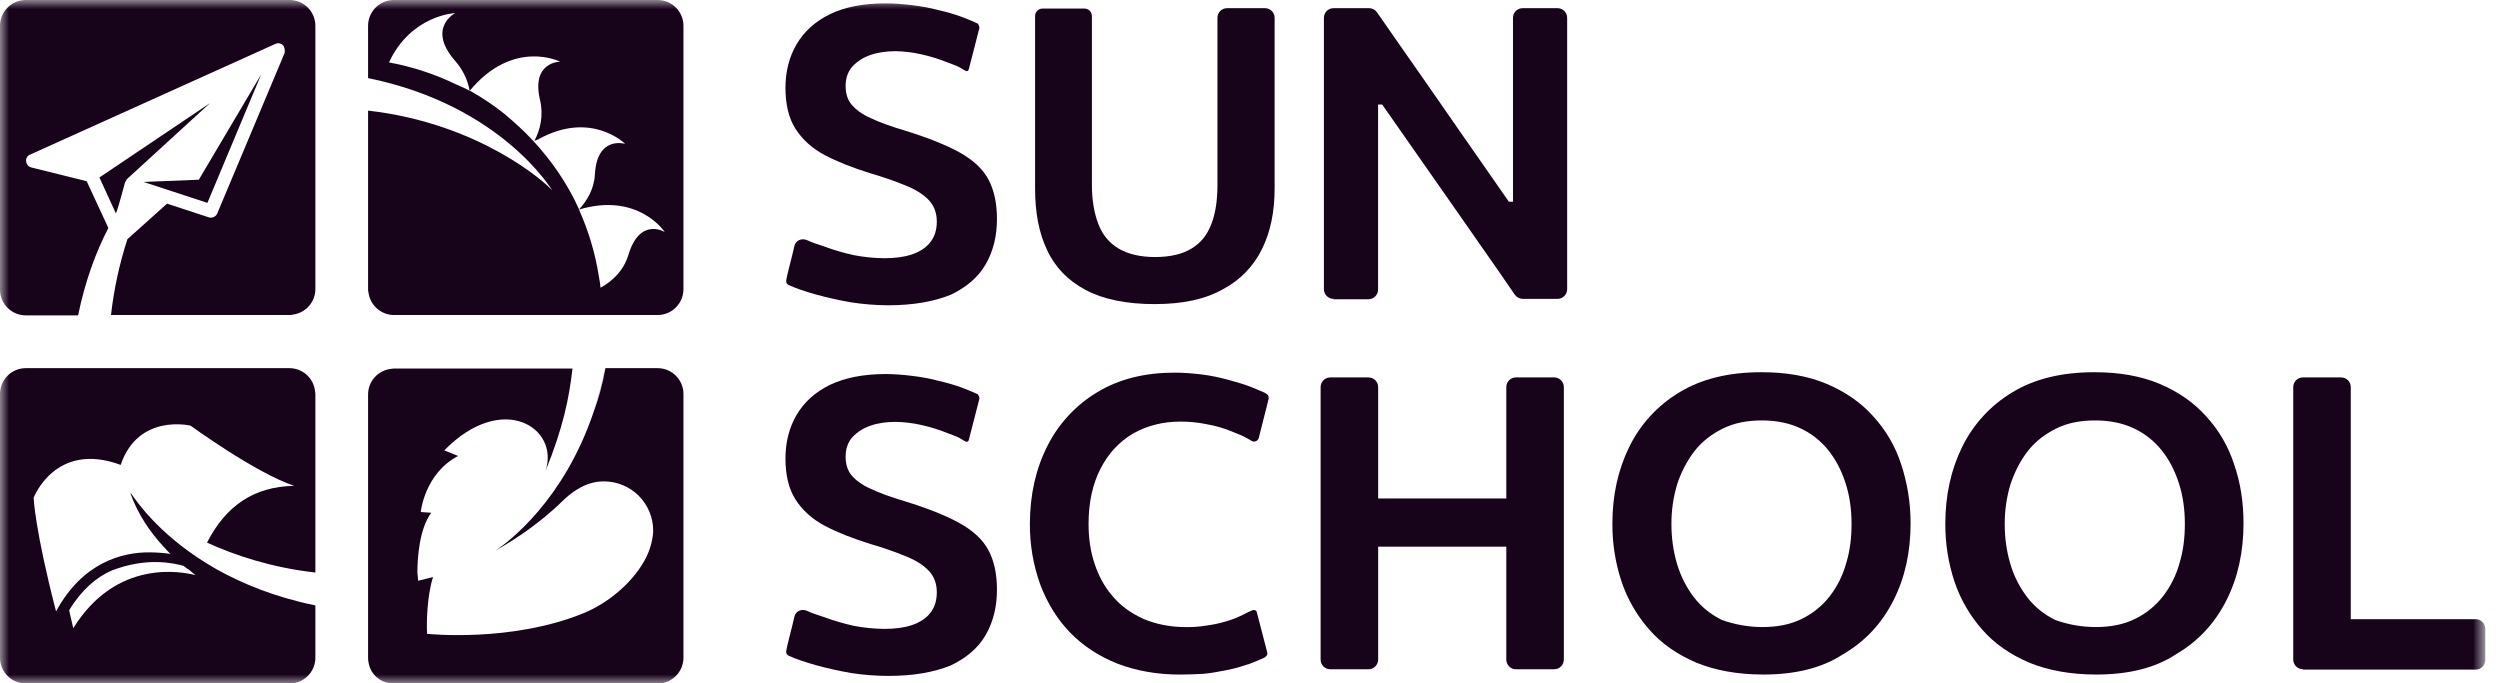
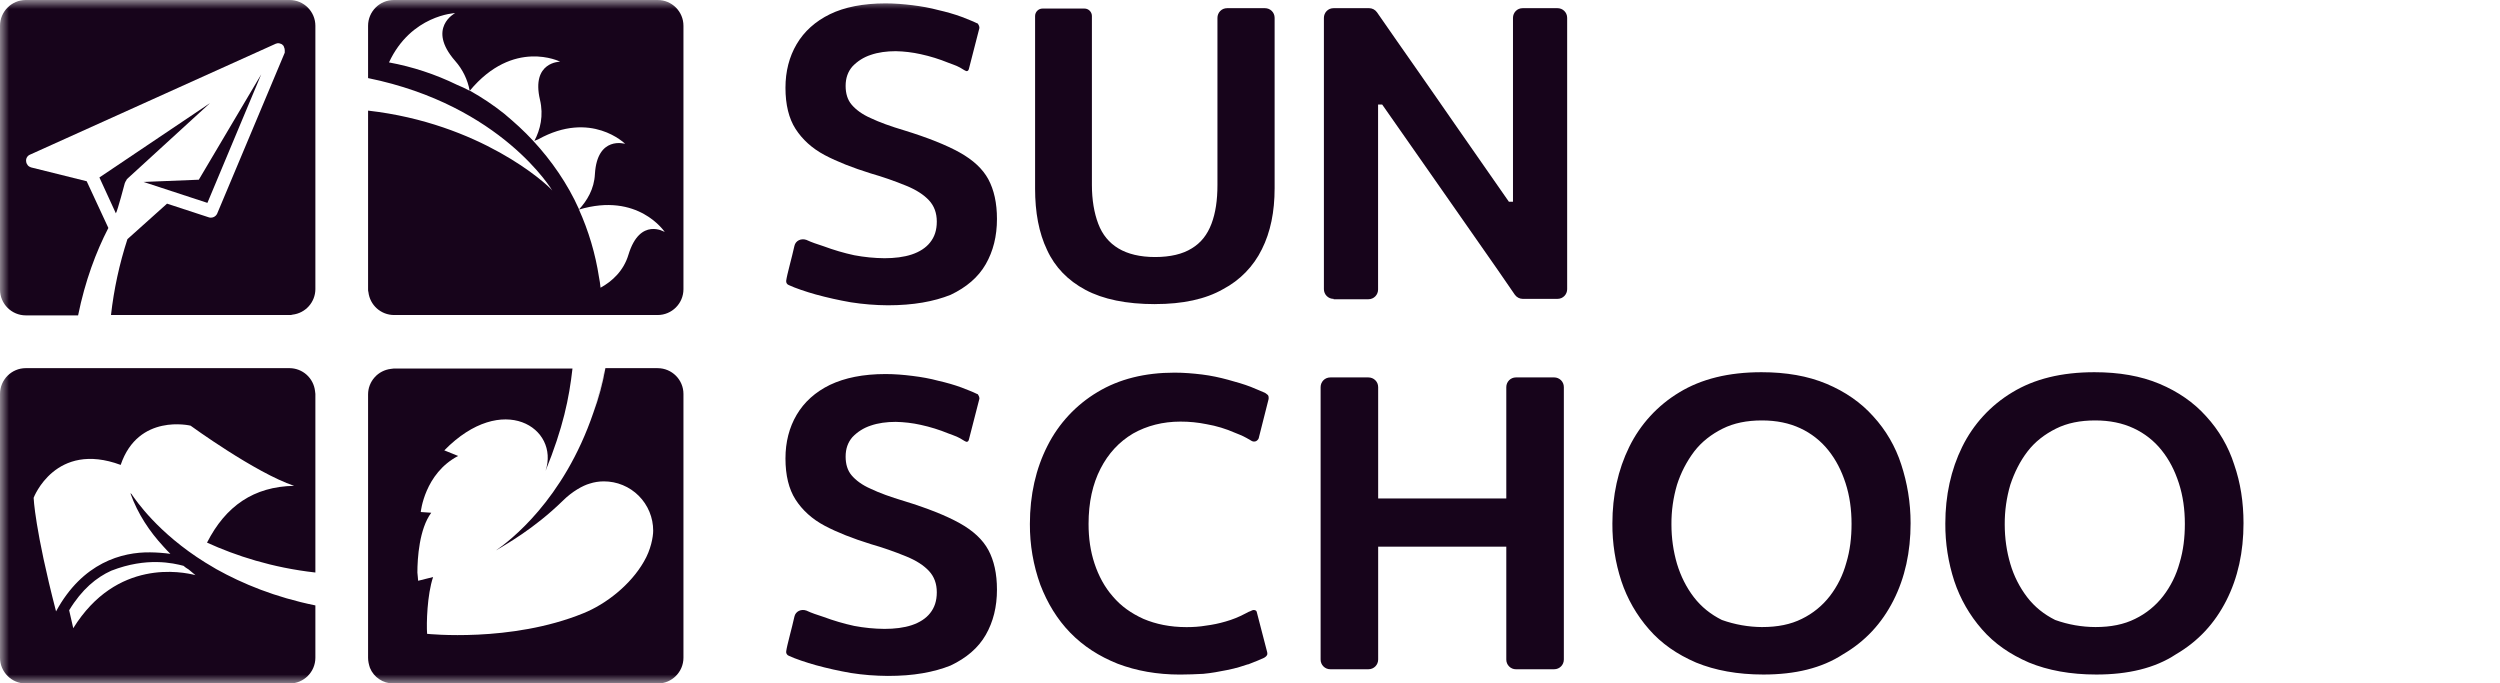
<svg xmlns="http://www.w3.org/2000/svg" width="139" height="38" viewBox="0 0 139 38" fill="none">
  <mask id="mask0_1714_4884" style="mask-type:luminance" maskUnits="userSpaceOnUse" x="0" y="0" width="139" height="38">
    <path d="M0 0H138.163V38H0V0Z" fill="white" />
  </mask>
  <g mask="url(#mask0_1714_4884)">
    <path d="M64.221 16.909C62.621 16.909 61.333 16.639 60.356 16.119C59.38 15.6 58.653 14.852 58.216 13.896C57.759 12.941 57.551 11.798 57.551 10.489V0.89C57.551 0.662 57.739 0.475 57.967 0.475H60.294C60.523 0.475 60.71 0.662 60.71 0.89V10.281C60.71 11.112 60.834 11.839 61.063 12.442C61.291 13.045 61.665 13.502 62.185 13.813C62.705 14.125 63.39 14.291 64.221 14.291C65.073 14.291 65.758 14.125 66.257 13.813C66.777 13.502 67.13 13.044 67.358 12.442C67.586 11.839 67.69 11.133 67.69 10.282V0.993C67.69 0.703 67.919 0.453 68.23 0.453H70.329C70.619 0.453 70.869 0.682 70.869 0.993V10.467C70.869 11.777 70.641 12.898 70.163 13.854C69.698 14.806 68.941 15.585 68.003 16.077C67.026 16.637 65.758 16.907 64.221 16.907" fill="#17041B" />
    <path d="M74.149 16.617C74.078 16.617 74.008 16.604 73.942 16.577C73.877 16.55 73.817 16.51 73.767 16.46C73.716 16.41 73.677 16.35 73.65 16.284C73.623 16.218 73.609 16.148 73.609 16.077V0.993C73.609 0.703 73.837 0.453 74.149 0.453H76.123C76.289 0.453 76.455 0.536 76.559 0.682C77.328 1.782 78.055 2.842 78.761 3.84C79.509 4.92 80.257 5.98 80.985 7.04L83.893 11.215H84.122V0.993C84.122 0.703 84.35 0.453 84.662 0.453H86.594C86.884 0.453 87.134 0.682 87.134 0.993V16.077C87.134 16.367 86.906 16.617 86.594 16.617H84.662C84.577 16.616 84.493 16.595 84.417 16.555C84.341 16.515 84.276 16.458 84.226 16.388C83.602 15.474 82.937 14.518 82.252 13.542C81.504 12.482 80.694 11.298 79.8 10.031L76.85 5.813H76.621V16.098C76.621 16.388 76.393 16.638 76.081 16.638H74.149V16.617Z" fill="#17041B" />
    <path d="M49.365 16.974C48.676 16.97 47.989 16.914 47.308 16.808C46.65 16.694 45.999 16.548 45.355 16.372C44.835 16.227 44.212 16.018 43.859 15.851C43.809 15.834 43.768 15.799 43.741 15.754C43.715 15.709 43.705 15.655 43.713 15.604C43.755 15.271 44.025 14.335 44.17 13.671C44.233 13.38 44.544 13.235 44.835 13.338C45.147 13.483 45.417 13.568 45.791 13.691C46.352 13.899 46.913 14.066 47.495 14.191C48.05 14.296 48.613 14.352 49.178 14.357C49.738 14.357 50.258 14.294 50.694 14.149C51.131 14.004 51.484 13.774 51.712 13.483C51.962 13.172 52.086 12.799 52.086 12.32C52.086 11.842 51.941 11.448 51.65 11.136C51.36 10.825 50.944 10.555 50.383 10.326C49.738 10.062 49.079 9.833 48.409 9.64C47.412 9.329 46.559 8.996 45.853 8.623C45.147 8.248 44.607 7.75 44.233 7.168C43.859 6.587 43.672 5.817 43.672 4.883C43.672 3.969 43.88 3.159 44.295 2.453C44.711 1.746 45.334 1.185 46.145 0.789C46.955 0.395 47.993 0.188 49.24 0.188C49.739 0.188 50.237 0.229 50.736 0.29C51.234 0.353 51.712 0.436 52.169 0.56C52.627 0.664 53.063 0.789 53.458 0.934C53.769 1.06 54.06 1.163 54.309 1.288C54.372 1.308 54.372 1.308 54.413 1.393C54.455 1.454 54.455 1.558 54.455 1.558L53.873 3.822C53.873 3.822 53.853 3.926 53.79 3.947C53.728 3.967 53.707 3.947 53.624 3.905C53.229 3.656 53.167 3.656 52.73 3.49C52.232 3.287 51.718 3.127 51.193 3.013C50.736 2.911 50.269 2.855 49.801 2.846C49.302 2.846 48.824 2.909 48.409 3.054C48.021 3.181 47.671 3.402 47.391 3.699C47.141 3.989 47.017 4.343 47.017 4.779C47.017 5.194 47.121 5.548 47.349 5.817C47.577 6.088 47.931 6.357 48.409 6.566C48.887 6.794 49.51 7.022 50.279 7.25C51.567 7.646 52.606 8.06 53.354 8.476C54.102 8.893 54.642 9.39 54.954 9.973C55.265 10.555 55.431 11.283 55.431 12.175C55.431 13.13 55.224 13.961 54.808 14.688C54.392 15.416 53.728 15.977 52.855 16.392C51.92 16.767 50.777 16.974 49.365 16.974Z" fill="#17041B" />
    <path d="M49.365 37.584C48.676 37.579 47.989 37.524 47.308 37.418C46.65 37.304 45.999 37.158 45.355 36.982C44.835 36.836 44.212 36.629 43.859 36.462C43.809 36.444 43.768 36.409 43.741 36.364C43.714 36.318 43.704 36.265 43.713 36.213C43.755 35.88 44.025 34.946 44.17 34.281C44.233 33.99 44.544 33.844 44.835 33.948C45.147 34.094 45.417 34.177 45.791 34.301C46.352 34.509 46.913 34.675 47.495 34.801C48.05 34.906 48.613 34.962 49.178 34.966C49.738 34.966 50.258 34.904 50.694 34.759C51.131 34.613 51.484 34.385 51.712 34.094C51.962 33.782 52.086 33.408 52.086 32.93C52.086 32.452 51.941 32.057 51.65 31.746C51.36 31.434 50.944 31.164 50.383 30.936C49.738 30.671 49.079 30.442 48.409 30.25C47.412 29.939 46.559 29.606 45.853 29.232C45.147 28.858 44.607 28.36 44.233 27.778C43.859 27.196 43.672 26.428 43.672 25.492C43.672 24.578 43.88 23.768 44.295 23.062C44.711 22.355 45.334 21.794 46.145 21.399C46.975 21.005 47.993 20.797 49.24 20.797C49.739 20.797 50.237 20.838 50.736 20.901C51.234 20.963 51.712 21.046 52.169 21.171C52.627 21.275 53.063 21.399 53.458 21.545C53.769 21.669 54.06 21.773 54.309 21.898C54.372 21.918 54.372 21.918 54.413 22.002C54.455 22.064 54.455 22.168 54.455 22.168L53.873 24.433C53.873 24.433 53.853 24.537 53.79 24.557C53.728 24.578 53.707 24.557 53.624 24.516C53.229 24.266 53.167 24.266 52.73 24.1C52.232 23.896 51.718 23.736 51.193 23.622C50.736 23.52 50.269 23.465 49.801 23.456C49.302 23.456 48.824 23.519 48.409 23.664C48.021 23.791 47.671 24.012 47.391 24.308C47.141 24.599 47.017 24.952 47.017 25.388C47.017 25.804 47.121 26.158 47.349 26.428C47.577 26.698 47.931 26.968 48.409 27.175C48.887 27.404 49.51 27.632 50.279 27.861C51.567 28.256 52.606 28.671 53.354 29.087C54.102 29.503 54.642 30.001 54.954 30.583C55.265 31.164 55.431 31.892 55.431 32.785C55.431 33.741 55.224 34.572 54.808 35.299C54.392 36.026 53.728 36.587 52.855 37.002C51.92 37.376 50.777 37.584 49.365 37.584Z" fill="#17041B" />
    <path d="M65.614 37.506C64.326 37.506 63.183 37.298 62.144 36.904C61.105 36.488 60.233 35.927 59.506 35.179C58.778 34.431 58.238 33.538 57.844 32.519C57.452 31.433 57.255 30.287 57.262 29.133C57.262 27.513 57.594 26.058 58.238 24.791C58.862 23.549 59.828 22.511 61.022 21.799C62.227 21.072 63.661 20.719 65.302 20.719C65.822 20.719 66.32 20.76 66.84 20.823C67.338 20.885 67.816 20.989 68.273 21.113C68.73 21.238 69.167 21.363 69.541 21.508C69.915 21.653 70.164 21.778 70.331 21.841C70.331 21.841 70.434 21.903 70.496 21.965C70.579 22.09 70.517 22.256 70.517 22.256L69.997 24.313C69.997 24.355 69.957 24.459 69.852 24.521C69.813 24.541 69.77 24.551 69.727 24.551C69.683 24.551 69.641 24.541 69.602 24.521C69.146 24.251 69.084 24.231 68.668 24.064C68.163 23.841 67.633 23.68 67.089 23.586C66.61 23.488 66.123 23.44 65.635 23.441C64.658 23.441 63.765 23.669 62.996 24.105C62.227 24.562 61.625 25.207 61.189 26.058C60.752 26.91 60.524 27.928 60.524 29.133C60.524 29.923 60.628 30.65 60.856 31.336C61.084 32.022 61.417 32.645 61.874 33.164C62.331 33.704 62.892 34.099 63.578 34.411C64.263 34.701 65.053 34.868 65.968 34.868C66.32 34.868 66.694 34.847 67.048 34.785C67.42 34.738 67.788 34.661 68.148 34.555C68.523 34.449 68.885 34.303 69.229 34.12C69.416 34.016 69.479 33.995 69.541 33.974C69.541 33.974 69.561 33.954 69.582 33.954C69.624 33.933 69.707 33.891 69.79 33.933C69.81 33.933 69.852 33.953 69.873 34.016C70.06 34.764 70.268 35.512 70.455 36.26C70.455 36.28 70.475 36.343 70.455 36.405C70.413 36.509 70.309 36.55 70.289 36.571C70.102 36.654 69.831 36.779 69.437 36.924C69.437 36.924 69.395 36.945 69.354 36.945C69.167 37.008 68.751 37.153 68.211 37.257C67.795 37.34 67.359 37.423 66.902 37.465C66.507 37.485 66.05 37.506 65.614 37.506Z" fill="#17041B" />
    <path d="M73.966 37.21C73.895 37.211 73.824 37.197 73.758 37.17C73.693 37.143 73.633 37.104 73.583 37.053C73.532 37.003 73.493 36.943 73.466 36.878C73.439 36.812 73.425 36.741 73.426 36.67V21.525C73.426 21.234 73.654 20.985 73.966 20.985H76.086C76.376 20.985 76.626 21.213 76.626 21.525V36.67C76.626 36.961 76.396 37.21 76.086 37.21H73.966ZM75.691 29.856V28.256C75.691 27.966 75.919 27.716 76.231 27.716H84.23C84.52 27.716 84.77 27.945 84.77 28.256V29.856C84.77 30.146 84.541 30.396 84.23 30.396H76.23C75.919 30.376 75.691 30.146 75.691 29.856ZM84.29 37.211C84.219 37.212 84.148 37.198 84.082 37.171C84.017 37.144 83.957 37.105 83.907 37.054C83.856 37.004 83.817 36.944 83.79 36.879C83.763 36.813 83.749 36.742 83.75 36.671V21.524C83.75 21.233 83.98 20.984 84.29 20.984H86.41C86.7 20.984 86.95 21.212 86.95 21.524V36.67C86.95 36.961 86.722 37.21 86.41 37.21L84.29 37.211Z" fill="#17041B" />
    <path d="M98.043 37.504C96.609 37.504 95.363 37.274 94.303 36.839C93.243 36.381 92.371 35.779 91.685 34.989C90.999 34.207 90.476 33.296 90.148 32.309C89.81 31.276 89.642 30.196 89.649 29.109C89.649 27.552 89.961 26.118 90.584 24.851C91.199 23.593 92.166 22.539 93.368 21.817C94.594 21.069 96.111 20.695 97.938 20.695C99.31 20.695 100.515 20.903 101.554 21.339C102.593 21.775 103.465 22.379 104.151 23.147C104.858 23.917 105.39 24.831 105.709 25.827C106.042 26.845 106.229 27.926 106.229 29.089C106.229 30.689 105.917 32.122 105.273 33.389C104.629 34.657 103.715 35.654 102.468 36.381C101.284 37.151 99.808 37.504 98.043 37.504ZM97.981 34.864C98.832 34.864 99.56 34.719 100.183 34.408C100.793 34.111 101.326 33.678 101.741 33.14C102.157 32.6 102.468 31.977 102.655 31.291C102.863 30.606 102.946 29.878 102.946 29.131C102.946 28.321 102.842 27.572 102.614 26.866C102.386 26.16 102.073 25.557 101.658 25.038C101.241 24.514 100.707 24.094 100.1 23.812C99.476 23.521 98.77 23.376 97.96 23.376C97.129 23.376 96.402 23.521 95.778 23.833C95.155 24.144 94.615 24.56 94.199 25.1C93.778 25.658 93.455 26.284 93.243 26.949C93.032 27.664 92.927 28.406 92.932 29.151C92.932 29.921 93.036 30.647 93.243 31.354C93.451 32.039 93.763 32.663 94.178 33.203C94.593 33.743 95.113 34.159 95.737 34.47C96.457 34.727 97.215 34.861 97.98 34.865" fill="#17041B" />
    <path d="M116.554 37.504C115.12 37.504 113.873 37.274 112.814 36.839C111.754 36.381 110.882 35.779 110.196 34.989C109.51 34.207 108.988 33.296 108.659 32.309C108.322 31.276 108.153 30.196 108.16 29.109C108.16 27.552 108.472 26.118 109.095 24.851C109.711 23.592 110.678 22.538 111.879 21.817C113.105 21.069 114.621 20.695 116.45 20.695C117.821 20.695 119.026 20.903 120.065 21.339C121.104 21.775 121.976 22.379 122.662 23.147C123.37 23.917 123.902 24.831 124.22 25.827C124.573 26.845 124.739 27.926 124.739 29.089C124.739 30.689 124.428 32.122 123.784 33.389C123.14 34.657 122.225 35.654 120.979 36.381C119.815 37.151 118.32 37.504 116.554 37.504ZM116.512 34.864C117.364 34.864 118.091 34.719 118.714 34.408C119.325 34.112 119.858 33.678 120.273 33.14C120.688 32.6 121 31.977 121.187 31.291C121.394 30.606 121.478 29.878 121.478 29.131C121.478 28.321 121.374 27.572 121.145 26.866C120.917 26.159 120.605 25.557 120.189 25.038C119.773 24.514 119.239 24.094 118.631 23.812C118.008 23.521 117.301 23.376 116.491 23.376C115.66 23.376 114.933 23.521 114.31 23.833C113.686 24.144 113.146 24.56 112.731 25.1C112.316 25.64 112.004 26.263 111.775 26.949C111.564 27.664 111.459 28.406 111.463 29.151C111.463 29.921 111.567 30.647 111.775 31.354C111.971 32.023 112.288 32.649 112.71 33.203C113.125 33.743 113.645 34.159 114.268 34.47C114.988 34.729 115.747 34.862 116.512 34.864Z" fill="#17041B" />
-     <path d="M128.044 37.209C127.973 37.21 127.902 37.196 127.837 37.169C127.771 37.142 127.711 37.103 127.661 37.052C127.611 37.002 127.571 36.942 127.544 36.877C127.517 36.811 127.503 36.74 127.504 36.669V21.524C127.504 21.233 127.732 20.984 128.044 20.984H130.163C130.454 20.984 130.703 21.212 130.703 21.524V36.711L129.955 35.194C129.916 35.113 129.898 35.023 129.903 34.933C129.908 34.843 129.935 34.756 129.983 34.679C130.031 34.602 130.097 34.539 130.176 34.495C130.254 34.451 130.343 34.427 130.433 34.426H137.643C137.933 34.426 138.183 34.654 138.183 34.966V36.69C138.183 36.981 137.954 37.23 137.643 37.23H128.044V37.209Z" fill="#17041B" />
    <path d="M11.51 30.17C13.11 30.898 15.125 31.562 17.535 31.832V21.903C17.535 21.84 17.515 21.798 17.515 21.736C17.474 21.389 17.308 21.069 17.048 20.835C16.788 20.602 16.451 20.472 16.102 20.469H1.434C0.644 20.469 0 21.113 0 21.902V36.57C0 37.36 0.644 38.003 1.434 38.003H16.102C16.892 38.003 17.535 37.359 17.535 36.569V33.661C15.291 33.204 13.484 32.456 12.03 31.645L11.406 31.272C8.768 29.63 7.542 27.802 7.313 27.47L7.293 27.449C7.272 27.449 7.272 27.428 7.251 27.428C7.666 28.591 8.331 29.568 9.079 30.378C9.204 30.524 9.329 30.648 9.474 30.794C9.102 30.743 8.727 30.715 8.352 30.711C6.794 30.69 4.592 31.271 3.116 33.993C1.932 29.423 1.87 27.677 1.87 27.677C1.87 27.677 3.075 24.499 6.71 25.849C7.687 22.961 10.596 23.667 10.596 23.667C10.596 23.667 14.19 26.285 16.351 27.012C14.107 27.054 12.548 28.134 11.51 30.17ZM6.192 31.729C8.166 30.959 9.642 31.313 10.202 31.459C10.265 31.521 10.389 31.604 10.493 31.666L10.867 31.978C10.14 31.791 6.483 31.043 4.073 34.928L3.845 33.931C4.55 32.768 5.36 32.103 6.19 31.729" fill="#17041B" />
    <path d="M36.568 0H21.898C21.108 0 20.465 0.644 20.465 1.434V4.342C27.903 5.859 30.708 10.596 30.708 10.596C30.375 10.18 26.677 6.856 20.465 6.15V16.08C20.465 16.143 20.465 16.185 20.485 16.247C20.526 16.594 20.692 16.915 20.952 17.148C21.212 17.381 21.548 17.512 21.898 17.515H36.566C37.356 17.515 38 16.87 38 16.081V1.434C38.001 0.644 37.358 0 36.568 0ZM34.946 14.149C34.676 15.063 34.032 15.645 33.388 15.998V15.977C33.367 15.79 33.346 15.603 33.305 15.417C33.105 14.111 32.727 12.839 32.183 11.635C32.203 11.614 32.162 11.635 32.183 11.614C31.559 10.222 30.666 8.934 29.648 7.833C29.398 7.563 29.128 7.293 28.858 7.043C28.734 6.919 28.588 6.815 28.464 6.69L28.027 6.316C27.432 5.843 26.8 5.419 26.137 5.049C26.116 5.069 26.137 5.028 26.116 5.049C25.887 4.925 25.651 4.814 25.41 4.716C24.212 4.131 22.939 3.712 21.628 3.47C22.855 0.83 25.307 0.727 25.307 0.727C25.307 0.727 23.707 1.558 25.307 3.387C25.723 3.857 26.002 4.432 26.116 5.049C28.546 2.119 31.145 3.429 31.145 3.429C31.145 3.429 29.525 3.429 30.023 5.547C30.231 6.42 30.043 7.209 29.711 7.833C29.774 7.812 29.857 7.77 29.919 7.75C32.869 6.108 34.76 7.999 34.76 7.999C34.76 7.999 33.202 7.521 33.077 9.682C33.036 10.512 32.641 11.157 32.184 11.656L32.183 11.635L32.184 11.655C35.487 10.658 36.962 12.902 36.962 12.902C36.962 12.902 35.59 12.05 34.946 14.149Z" fill="#17041B" />
    <path d="M11.054 9.992L7.979 10.116L11.532 11.28L14.524 4.133L11.054 9.992ZM6.941 10.178C6.961 10.116 7.003 10.054 7.044 9.992V9.971L11.677 5.732L5.527 9.867L6.442 11.861C6.525 11.757 6.94 10.179 6.94 10.179" fill="#17041B" />
    <path d="M16.102 0H1.434C0.644 0 0 0.644 0 1.434V16.102C0 16.892 0.644 17.535 1.434 17.535H4.342C4.737 15.603 5.34 14.003 6.025 12.674L4.82 10.077L1.724 9.307C1.651 9.285 1.586 9.242 1.538 9.183C1.49 9.123 1.46 9.051 1.454 8.975C1.442 8.898 1.457 8.82 1.494 8.753C1.532 8.685 1.591 8.632 1.662 8.601L15.333 2.431C15.395 2.411 15.458 2.389 15.52 2.411H15.54C15.603 2.431 15.686 2.451 15.728 2.514C15.728 2.514 15.728 2.534 15.748 2.534C15.748 2.534 15.769 2.534 15.769 2.556C15.79 2.576 15.769 2.597 15.79 2.618C15.81 2.659 15.832 2.722 15.832 2.784V2.929L12.072 11.884C12.033 11.963 11.969 12.026 11.89 12.064C11.81 12.102 11.721 12.112 11.635 12.092L9.287 11.323L7.085 13.297C6.639 14.669 6.333 16.082 6.171 17.515H16.101C16.164 17.515 16.206 17.515 16.268 17.494C16.615 17.453 16.935 17.287 17.168 17.027C17.402 16.767 17.532 16.43 17.535 16.081V1.434C17.535 0.644 16.891 0 16.102 0Z" fill="#17041B" />
    <path d="M32.972 22.942C33.263 22.152 33.492 21.342 33.637 20.49C33.482 21.324 33.26 22.144 32.972 22.942ZM20.465 21.902C20.465 21.175 21.025 20.572 21.732 20.49C21.795 20.49 21.836 20.469 21.898 20.469C21.836 20.469 21.794 20.49 21.732 20.49C21.385 20.531 21.065 20.696 20.831 20.956C20.598 21.216 20.468 21.552 20.465 21.902Z" fill="#17041B" />
    <path d="M36.567 20.469H33.657V20.489C33.511 21.325 33.289 22.146 32.993 22.941C31.331 27.824 28.318 30.088 27.57 30.608C28.11 30.275 29.669 29.424 31.29 27.844C31.809 27.325 32.411 26.993 32.785 26.889C33.035 26.806 33.305 26.764 33.575 26.764C33.935 26.764 34.292 26.834 34.625 26.972C34.958 27.11 35.26 27.312 35.515 27.567C35.769 27.821 35.971 28.124 36.109 28.457C36.247 28.79 36.317 29.146 36.317 29.507C36.317 29.839 36.193 30.567 35.797 31.231C35.071 32.498 33.72 33.579 32.432 34.098C28.402 35.74 23.747 35.241 23.747 35.241C23.706 34.659 23.747 33.081 24.08 32.083L23.249 32.291C23.229 32.145 23.229 31.979 23.207 31.834C23.207 31.044 23.311 29.403 23.977 28.509L23.394 28.468C23.394 28.468 23.602 26.328 25.472 25.351L24.703 25.04C27.944 21.736 31.123 23.793 30.333 26.182C31.31 23.772 31.643 22.152 31.83 20.49H21.898C21.836 20.49 21.794 20.51 21.732 20.51C21.385 20.551 21.065 20.717 20.831 20.977C20.598 21.237 20.468 21.573 20.465 21.923V36.57C20.465 36.758 20.506 36.944 20.569 37.131C20.776 37.651 21.296 38.004 21.878 38.004H36.566C37.356 38.004 38 37.36 38 36.57V21.903C38 21.113 37.356 20.47 36.566 20.47" fill="#17041B" />
  </g>
</svg>